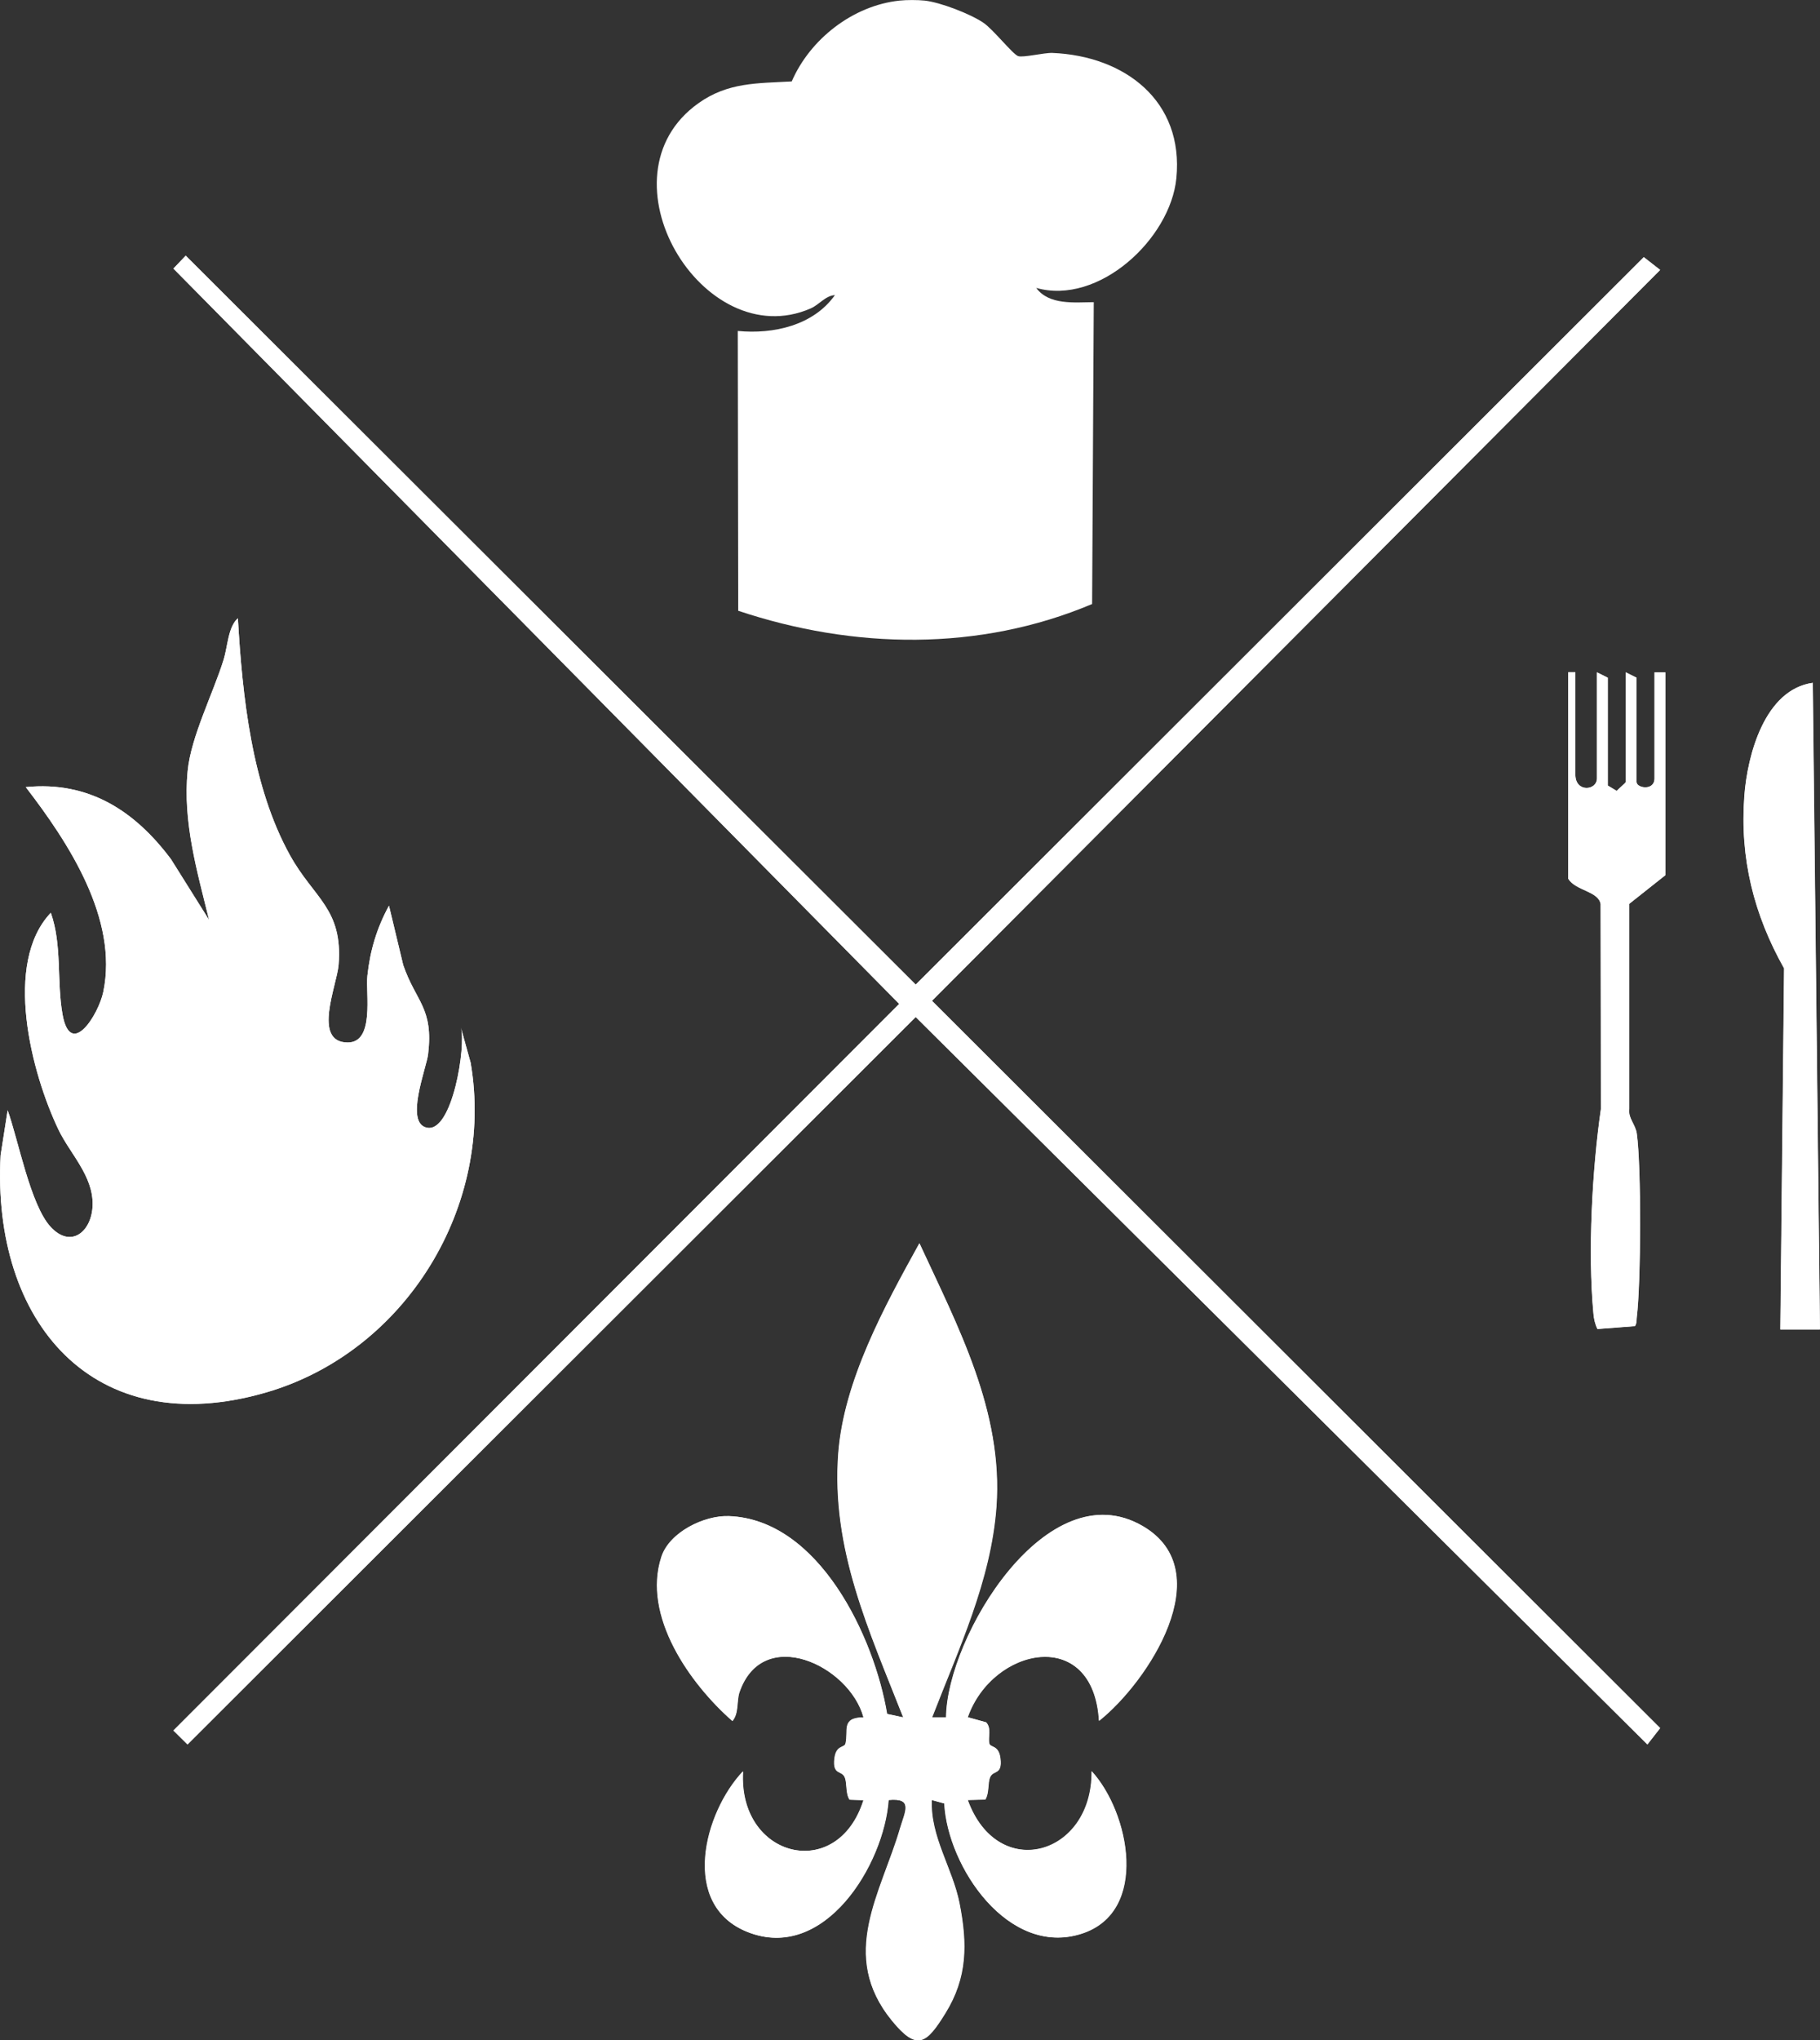
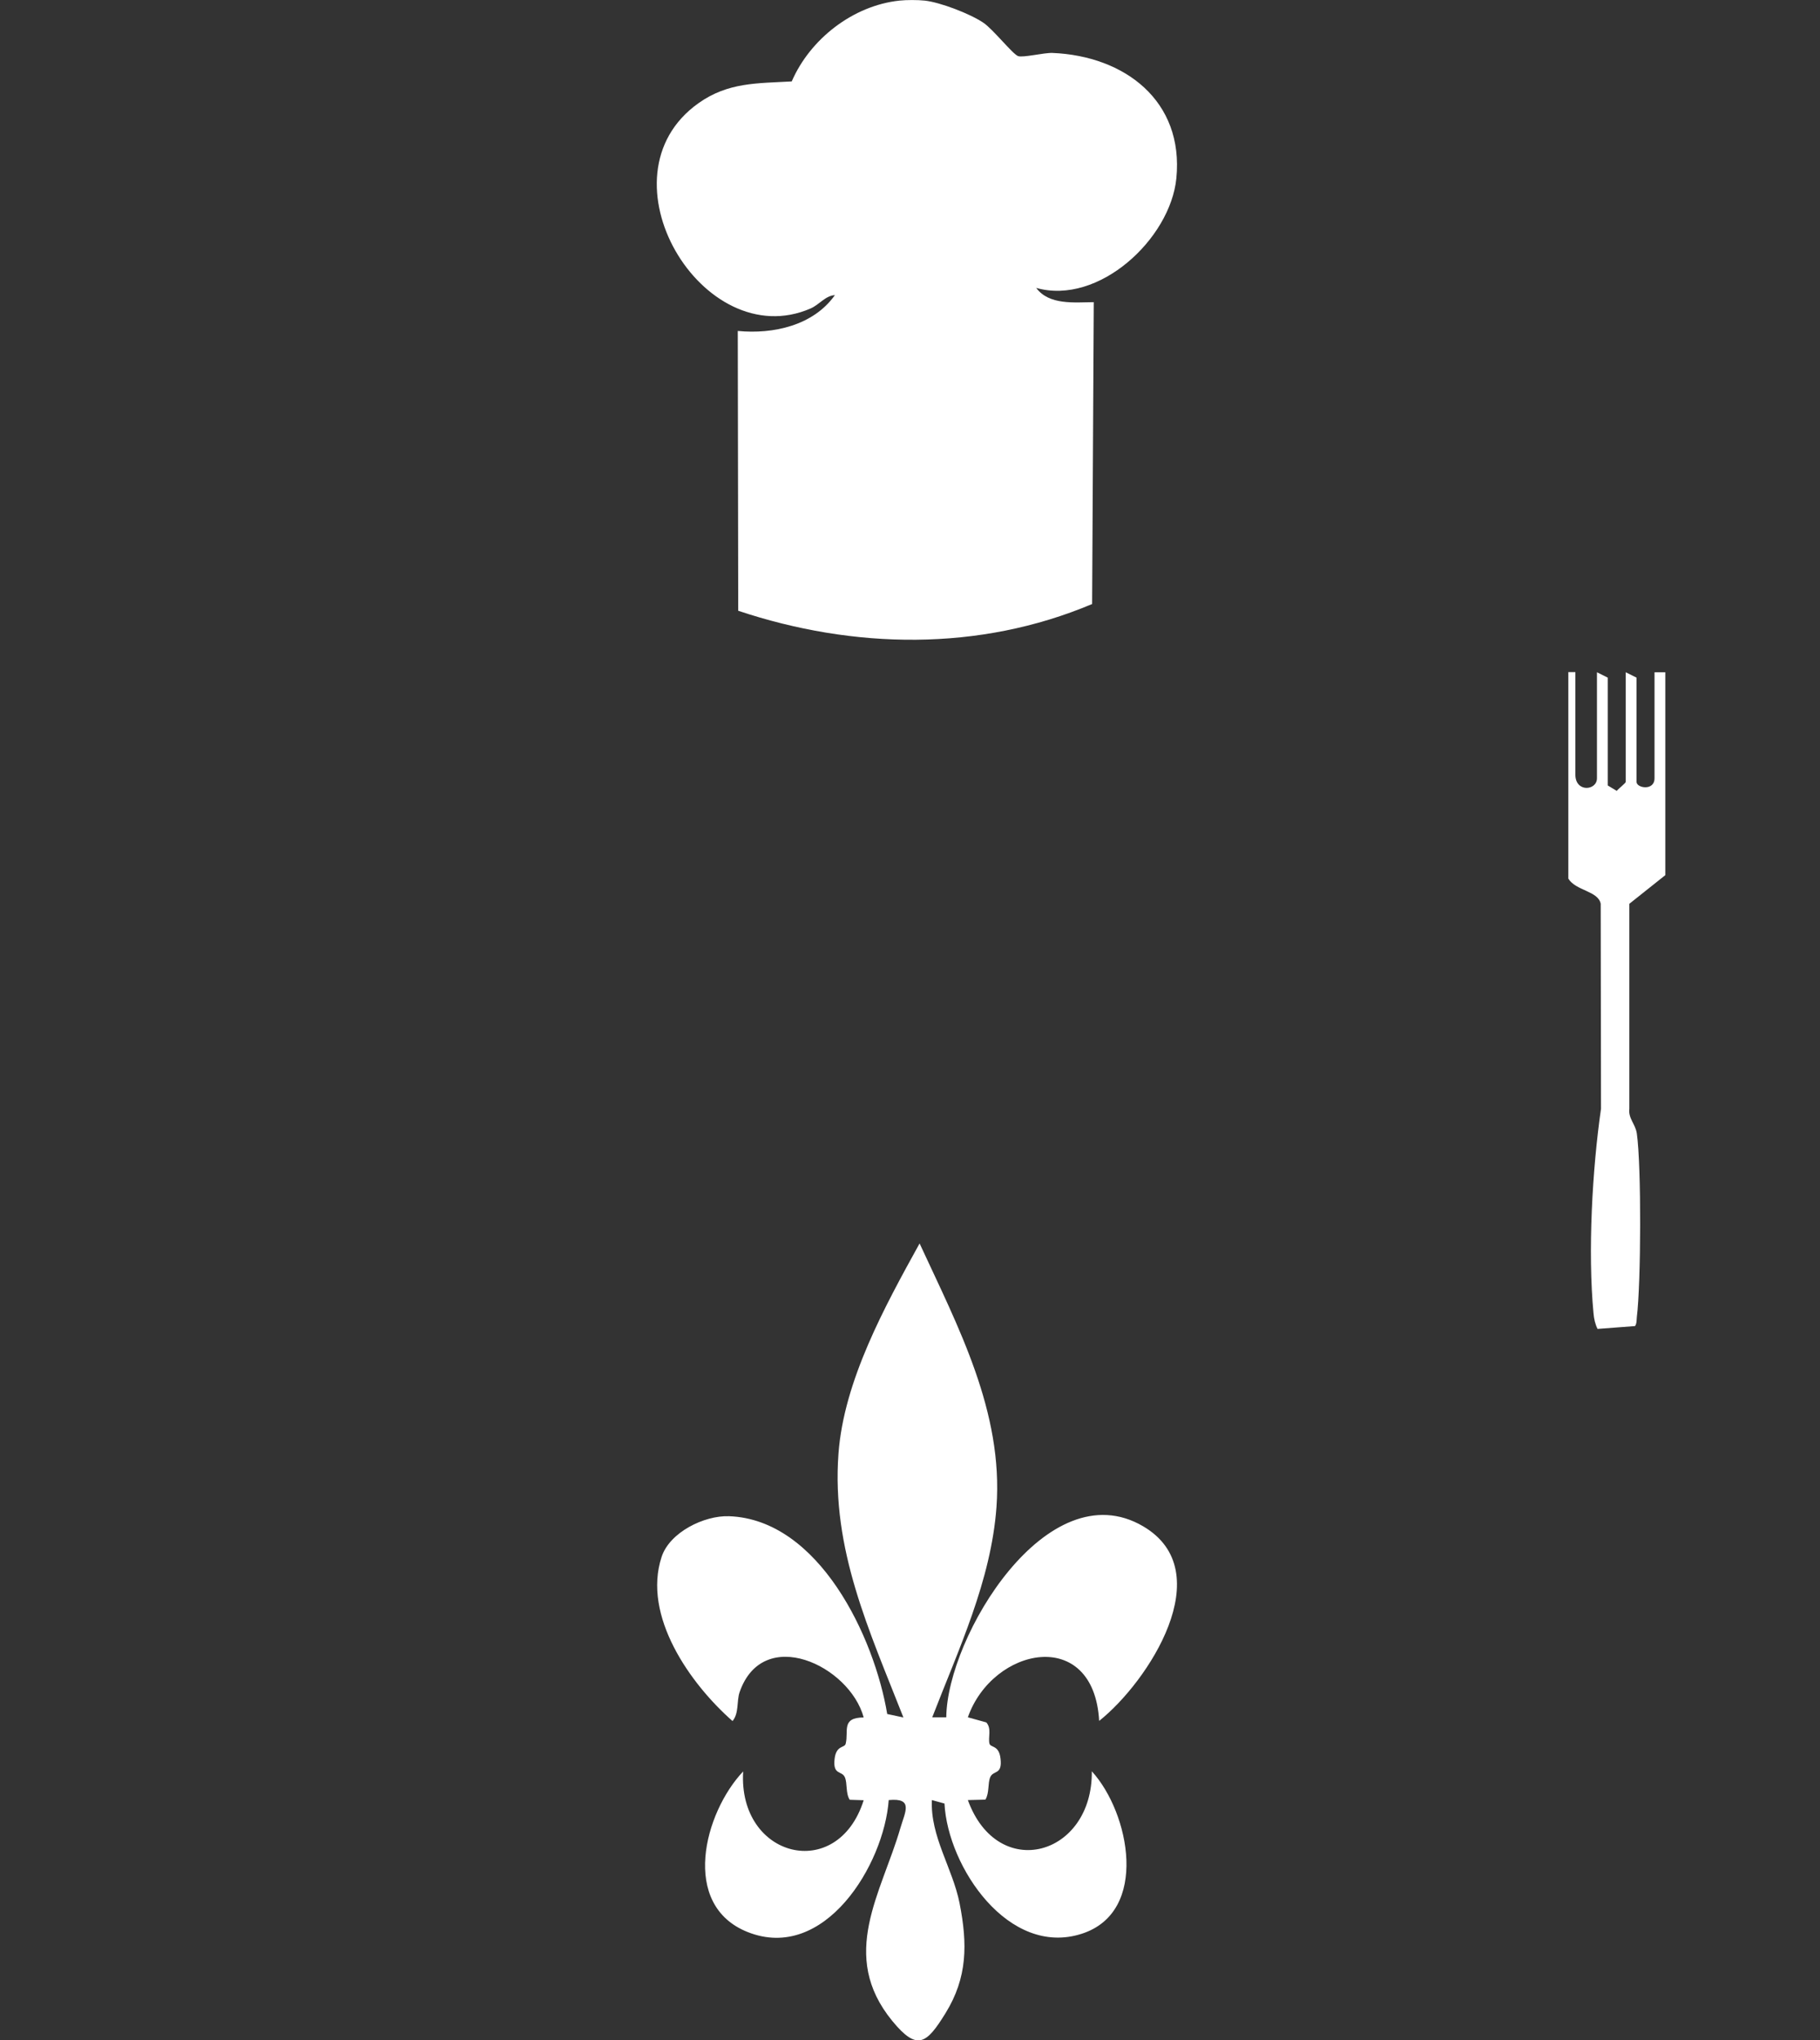
<svg xmlns="http://www.w3.org/2000/svg" id="Layer_1" data-name="Layer 1" viewBox="0 0 121.42 136.05">
  <rect x="0" y="0" width="121.42" height="136.05" fill="#333333" stroke="none" />
  <defs>
    <style>
      .cls-1 {
        fill: #fff;
      }
    </style>
  </defs>
-   <path class="cls-1" d="M12.39,17.05l-.82.86,48.42,49.03L11.57,115.4l.94.93,48.58-48.51,48.82,48.51.85-1.09-48.58-48.5,48.58-48.74-1.09-.85-48.58,48.51L12.39,17.05ZM25.95,60.4c-.81,1.48-1.26,2.99-1.44,4.67-.13,1.19.5,4.46-1.32,4.45-2.37-.01-.71-3.82-.6-5.18.3-3.74-1.65-4.43-3.24-7.3-2.55-4.6-3.18-10.62-3.48-15.81-.66.58-.68,1.87-.95,2.76-.71,2.28-2.18,5.15-2.4,7.42-.33,3.39.64,6.69,1.43,9.94l-2.54-4.05c-2.41-3.22-5.48-5.23-9.69-4.81,2.83,3.68,6.19,8.77,5.17,13.66-.31,1.5-2.18,4.5-2.72,1.49-.39-2.2-.02-4.63-.78-6.77-3.19,3.35-1.3,10.66.51,14.46.78,1.62,2.32,3.08,2.28,5.02-.04,1.76-1.43,2.94-2.79,1.48s-2.17-5.82-2.88-7.79l-.47,3c-.6,11.07,6.15,19.2,17.75,15.8,9.29-2.72,15.23-12.45,13.61-21.97l-.65-2.34c.35,1.19-.56,6.98-2.25,6.67-1.53-.28-.05-3.98.06-4.9.37-3.11-.81-3.48-1.66-5.95l-.95-3.96h0ZM105.1,44.83h-.48v13.77c.48.8,2,.82,2.16,1.68l.02,13.67c-.58,4.02-.88,9.53-.5,13.64.03.36.11.72.27,1.04l2.5-.19c.12-.17.09-.4.12-.6.28-2.25.31-10.04,0-12.24-.09-.62-.57-.99-.51-1.65v-13.67l2.42-1.91v-13.53h-.72v7.07c0,.86-1.2.66-1.2.24v-6.95l-.72-.36v7.31c0,.07-.49.45-.6.6l-.6-.36v-7.19l-.72-.36v7.07c0,.83-1.44.96-1.44-.24v-6.83h0ZM120.94,45.54c-3.21.44-4.37,4.81-4.57,7.54-.31,4.18.64,7.92,2.65,11.5l-.25,24.08h2.64l-.48-43.11h.01ZM62.17,114.52c1.75-4.54,3.92-9.1,4.29-14.04.47-6.36-2.56-12.01-5.13-17.57-2.31,4.18-5.04,9.15-5.41,14-.48,6.42,2.06,11.82,4.33,17.61l-1.08-.23c-.85-5.12-4.53-12.97-10.55-13.19-1.65-.06-3.96,1.07-4.5,2.71-1.3,3.96,1.91,8.48,4.73,10.95.45-.52.27-1.33.47-1.92,1.56-4.51,7.34-1.79,8.28,1.68-1.52.01-.99.91-1.2,1.75-.07.29-.64.08-.74,1.01-.13,1.11.49.75.69,1.24.17.4.04,1.06.32,1.49l.93.03c-1.74,5.54-8.39,3.84-8.04-1.92-2.6,2.74-4.22,8.92.3,10.71,5.13,2.04,9.11-4.5,9.41-8.8,1.67-.16,1.1.77.78,1.86-1.26,4.34-4.14,8.47-.54,12.87,1.66,2.03,2.28,1.54,3.55-.52,1.47-2.38,1.46-4.62.94-7.32-.46-2.34-1.97-4.45-1.85-6.89l.84.23c.22,4.24,4.28,10.27,9.17,8.68,4.5-1.46,3.19-8.07.66-10.83.06,5.64-6.27,7.42-8.27,1.92l1.17-.03c.28-.43.15-1.08.32-1.49.2-.48.82-.12.69-1.24-.11-.93-.67-.71-.74-1.01-.1-.41.16-1-.21-1.41l-1.23-.34c1.64-4.7,8.39-6.09,8.76.24,3.27-2.6,8.08-9.96,2.93-12.98-6.38-3.74-13.07,7.37-13.13,12.75h-.96.02Z" />
  <path class="cls-1" d="M61.69.04c1.03.11,3.04.88,3.92,1.48.64.43,1.95,2.09,2.31,2.22.32.12,1.73-.23,2.29-.21,4.82.2,8.78,3.19,8.27,8.36-.4,4.04-5.18,8.49-9.35,7.31.86,1.16,2.55.96,3.84.95l-.11,20.13c-7.54,3.18-15.91,3.02-23.61.45l-.03-18.66c2.37.23,5.04-.36,6.48-2.39-.64.04-1.03.63-1.62.89-7.19,3.13-14.36-8.81-7.48-13.69,1.97-1.4,3.92-1.32,6.22-1.45,1.22-2.82,4.08-5.06,7.19-5.39.46-.05,1.22-.05,1.68,0Z" />
-   <path class="cls-1" d="M25.95,60.4l.95,3.96c.85,2.47,2.03,2.85,1.66,5.95-.11.92-1.59,4.62-.06,4.9,1.69.31,2.6-5.47,2.25-6.67l.65,2.34c1.62,9.52-4.31,19.25-13.61,21.97C6.19,96.24-.56,88.11.04,77.04l.47-3c.71,1.96,1.51,6.33,2.88,7.79s2.75.28,2.79-1.48c.04-1.94-1.5-3.4-2.28-5.02-1.82-3.8-3.7-11.11-.51-14.46.76,2.14.39,4.57.78,6.77.54,3.01,2.41,0,2.72-1.49,1.02-4.89-2.34-9.99-5.17-13.66,4.21-.42,7.28,1.59,9.69,4.81l2.54,4.05c-.8-3.24-1.77-6.54-1.43-9.94.22-2.28,1.69-5.15,2.4-7.42.28-.89.3-2.18.95-2.76.3,5.19.92,11.21,3.48,15.81,1.59,2.87,3.53,3.56,3.24,7.3-.11,1.36-1.77,5.16.6,5.18,1.82.01,1.2-3.27,1.32-4.45.18-1.68.63-3.19,1.44-4.67h0Z" />
  <path class="cls-1" d="M62.17,114.52h.96c.05-5.37,6.74-16.48,13.13-12.74,5.15,3.02.34,10.38-2.93,12.98-.36-6.33-7.11-4.94-8.76-.24l1.23.34c.37.41.11,1,.21,1.41.07.29.64.08.74,1.01.13,1.11-.49.75-.69,1.24-.17.4-.05,1.06-.32,1.49l-1.17.03c2,5.5,8.33,3.73,8.27-1.92,2.53,2.77,3.84,9.37-.66,10.83-4.88,1.59-8.95-4.44-9.17-8.68l-.84-.23c-.11,2.44,1.39,4.55,1.85,6.89.53,2.7.53,4.94-.94,7.32-1.27,2.06-1.89,2.54-3.55.52-3.6-4.39-.72-8.52.54-12.87.32-1.09.89-2.02-.78-1.86-.31,4.3-4.28,10.84-9.41,8.8-4.52-1.8-2.9-7.97-.3-10.71-.35,5.76,6.29,7.45,8.04,1.92l-.93-.03c-.28-.42-.15-1.08-.32-1.49-.2-.48-.82-.12-.69-1.24.11-.93.67-.71.74-1.01.21-.84-.32-1.74,1.2-1.75-.94-3.47-6.72-6.19-8.28-1.68-.2.59-.03,1.4-.47,1.92-2.82-2.48-6.03-7-4.73-10.95.54-1.64,2.84-2.77,4.5-2.71,6.01.22,9.7,8.08,10.55,13.19l1.08.23c-2.27-5.79-4.81-11.19-4.33-17.61.36-4.85,3.1-9.82,5.41-14,2.57,5.56,5.59,11.22,5.13,17.57-.36,4.94-2.54,9.51-4.29,14.04h-.02Z" />
-   <polygon class="cls-1" points="12.39 17.05 61.09 65.66 109.66 17.15 110.75 18 62.17 66.74 110.75 115.24 109.9 116.33 61.09 67.82 12.51 116.33 11.57 115.4 59.99 66.95 11.57 17.91 12.39 17.05" />
  <path class="cls-1" d="M105.1,44.83v6.83c0,1.2,1.44,1.07,1.44.24v-7.07l.72.36v7.19l.6.36c.12-.15.6-.52.6-.6v-7.31l.72.36v6.95c0,.42,1.2.62,1.2-.24v-7.07h.72v13.53l-2.4,1.91v13.67c-.08.65.41,1.02.5,1.65.31,2.2.28,9.99,0,12.24-.02.2,0,.43-.12.6l-2.5.19c-.16-.32-.24-.68-.27-1.04-.39-4.11-.08-9.62.5-13.64l-.02-13.67c-.16-.86-1.68-.87-2.16-1.68v-13.77h.48-.01Z" />
-   <path class="cls-1" d="M120.94,45.54l.48,43.11h-2.64l.25-24.08c-2.02-3.58-2.96-7.32-2.65-11.5.2-2.73,1.36-7.1,4.57-7.54h-.01Z" />
</svg>